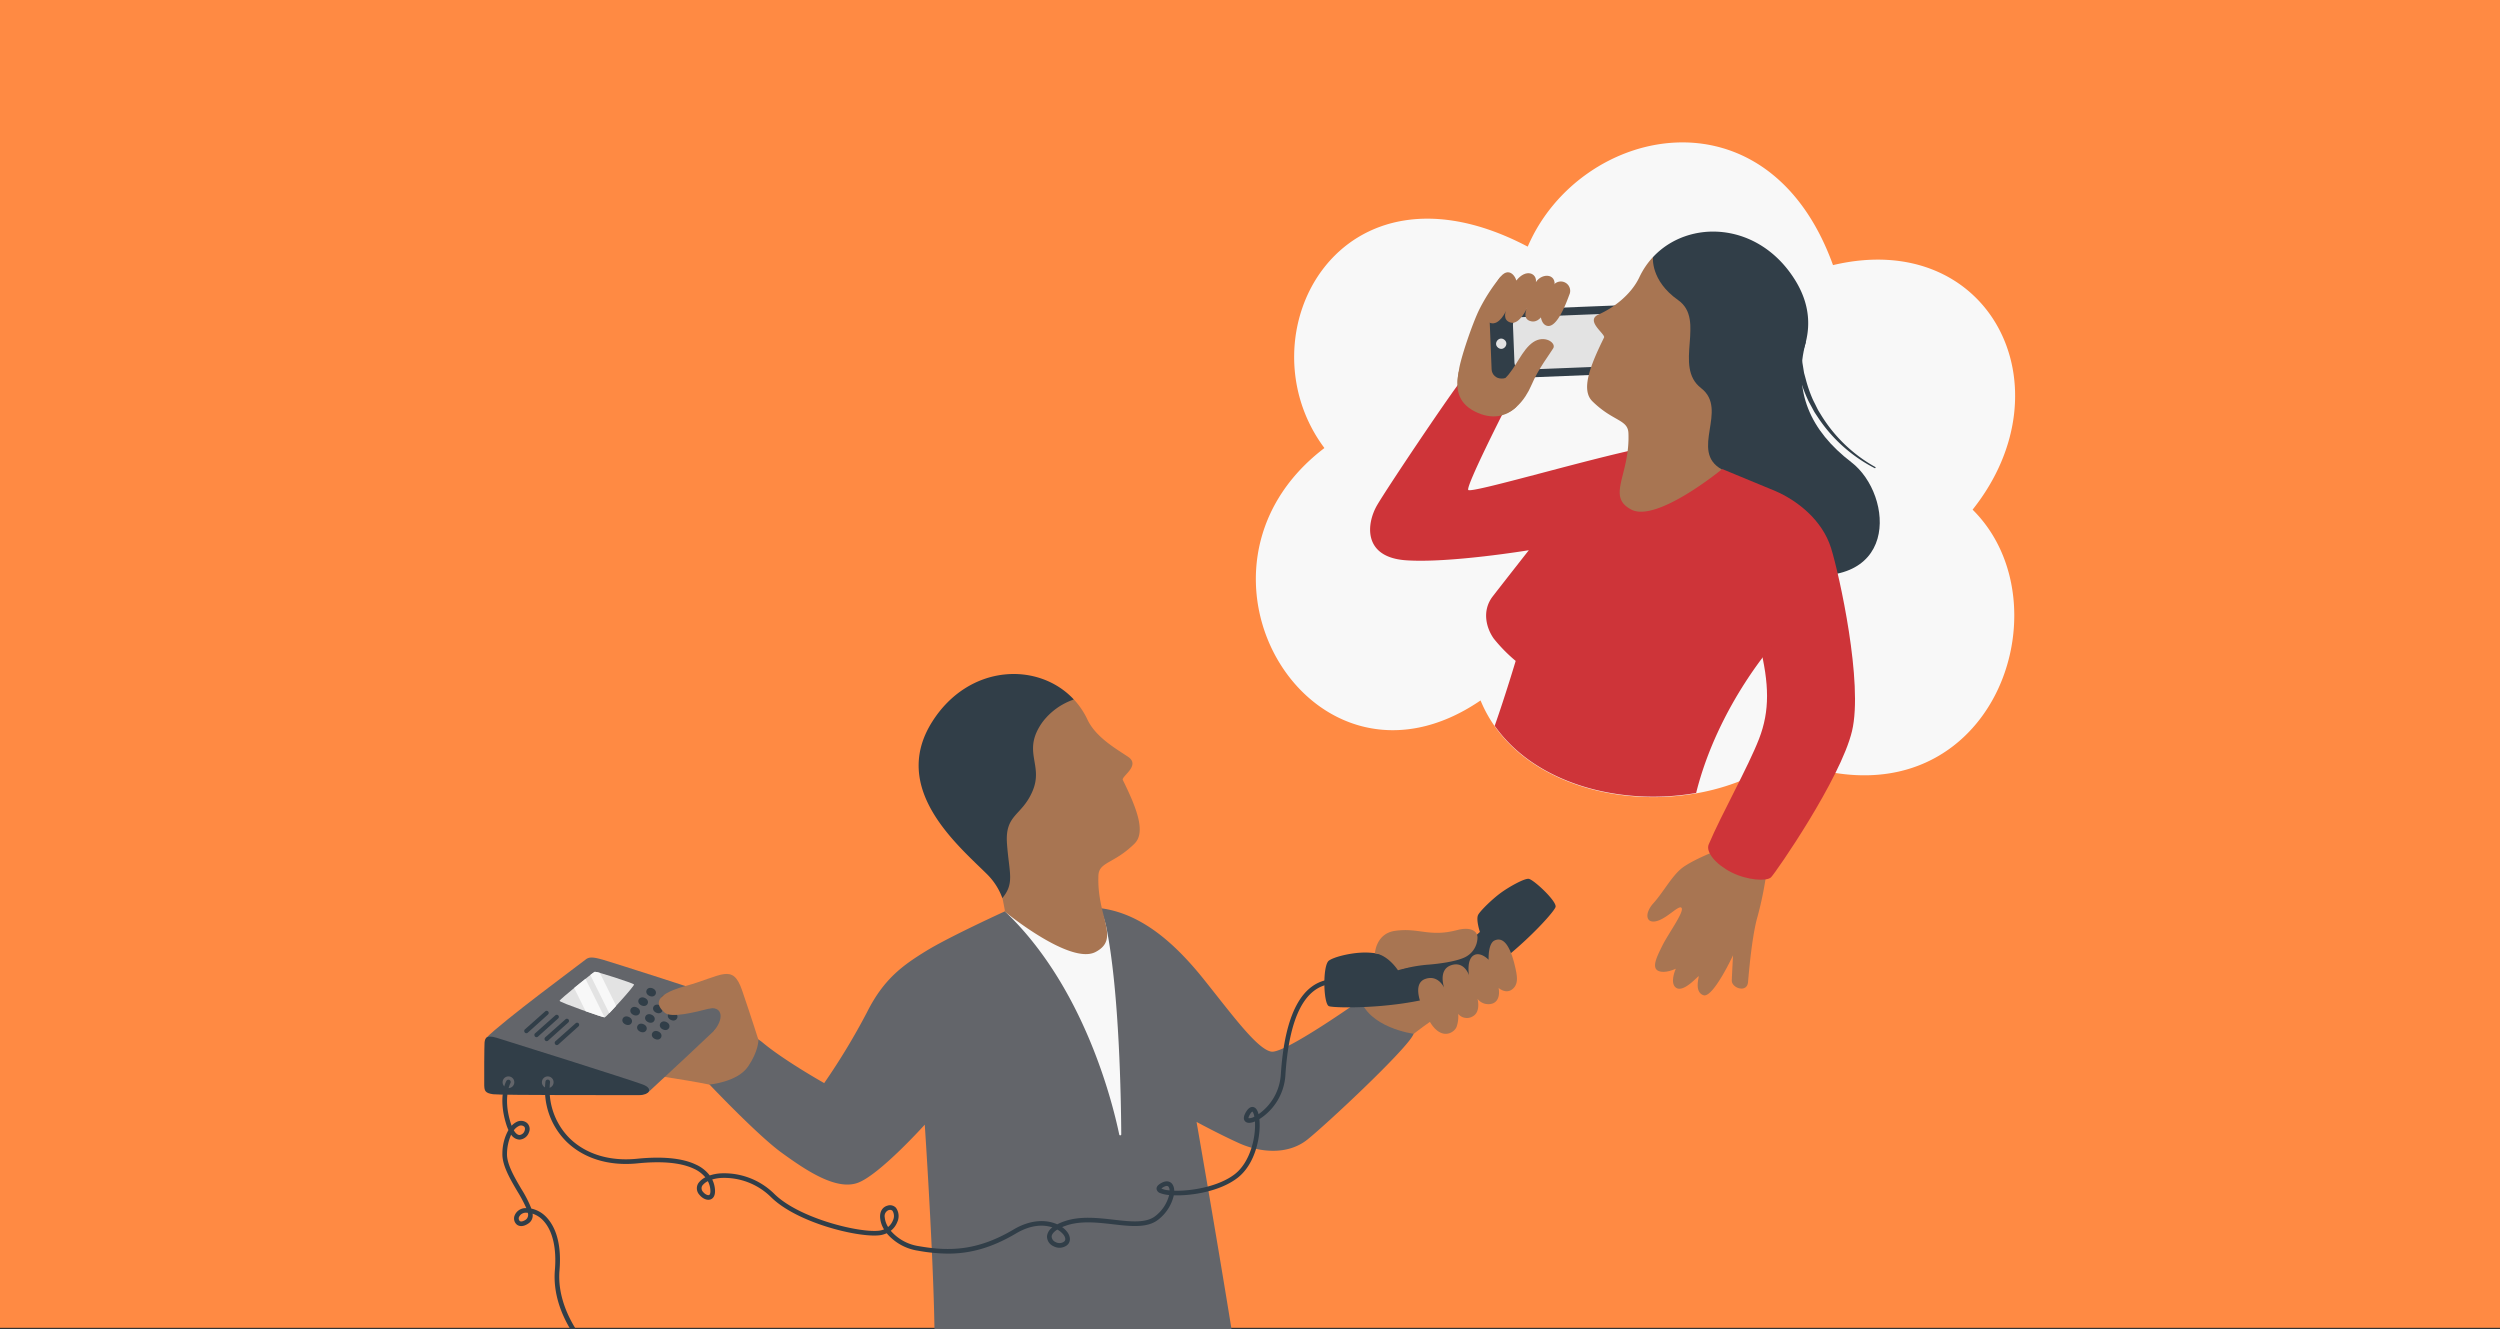
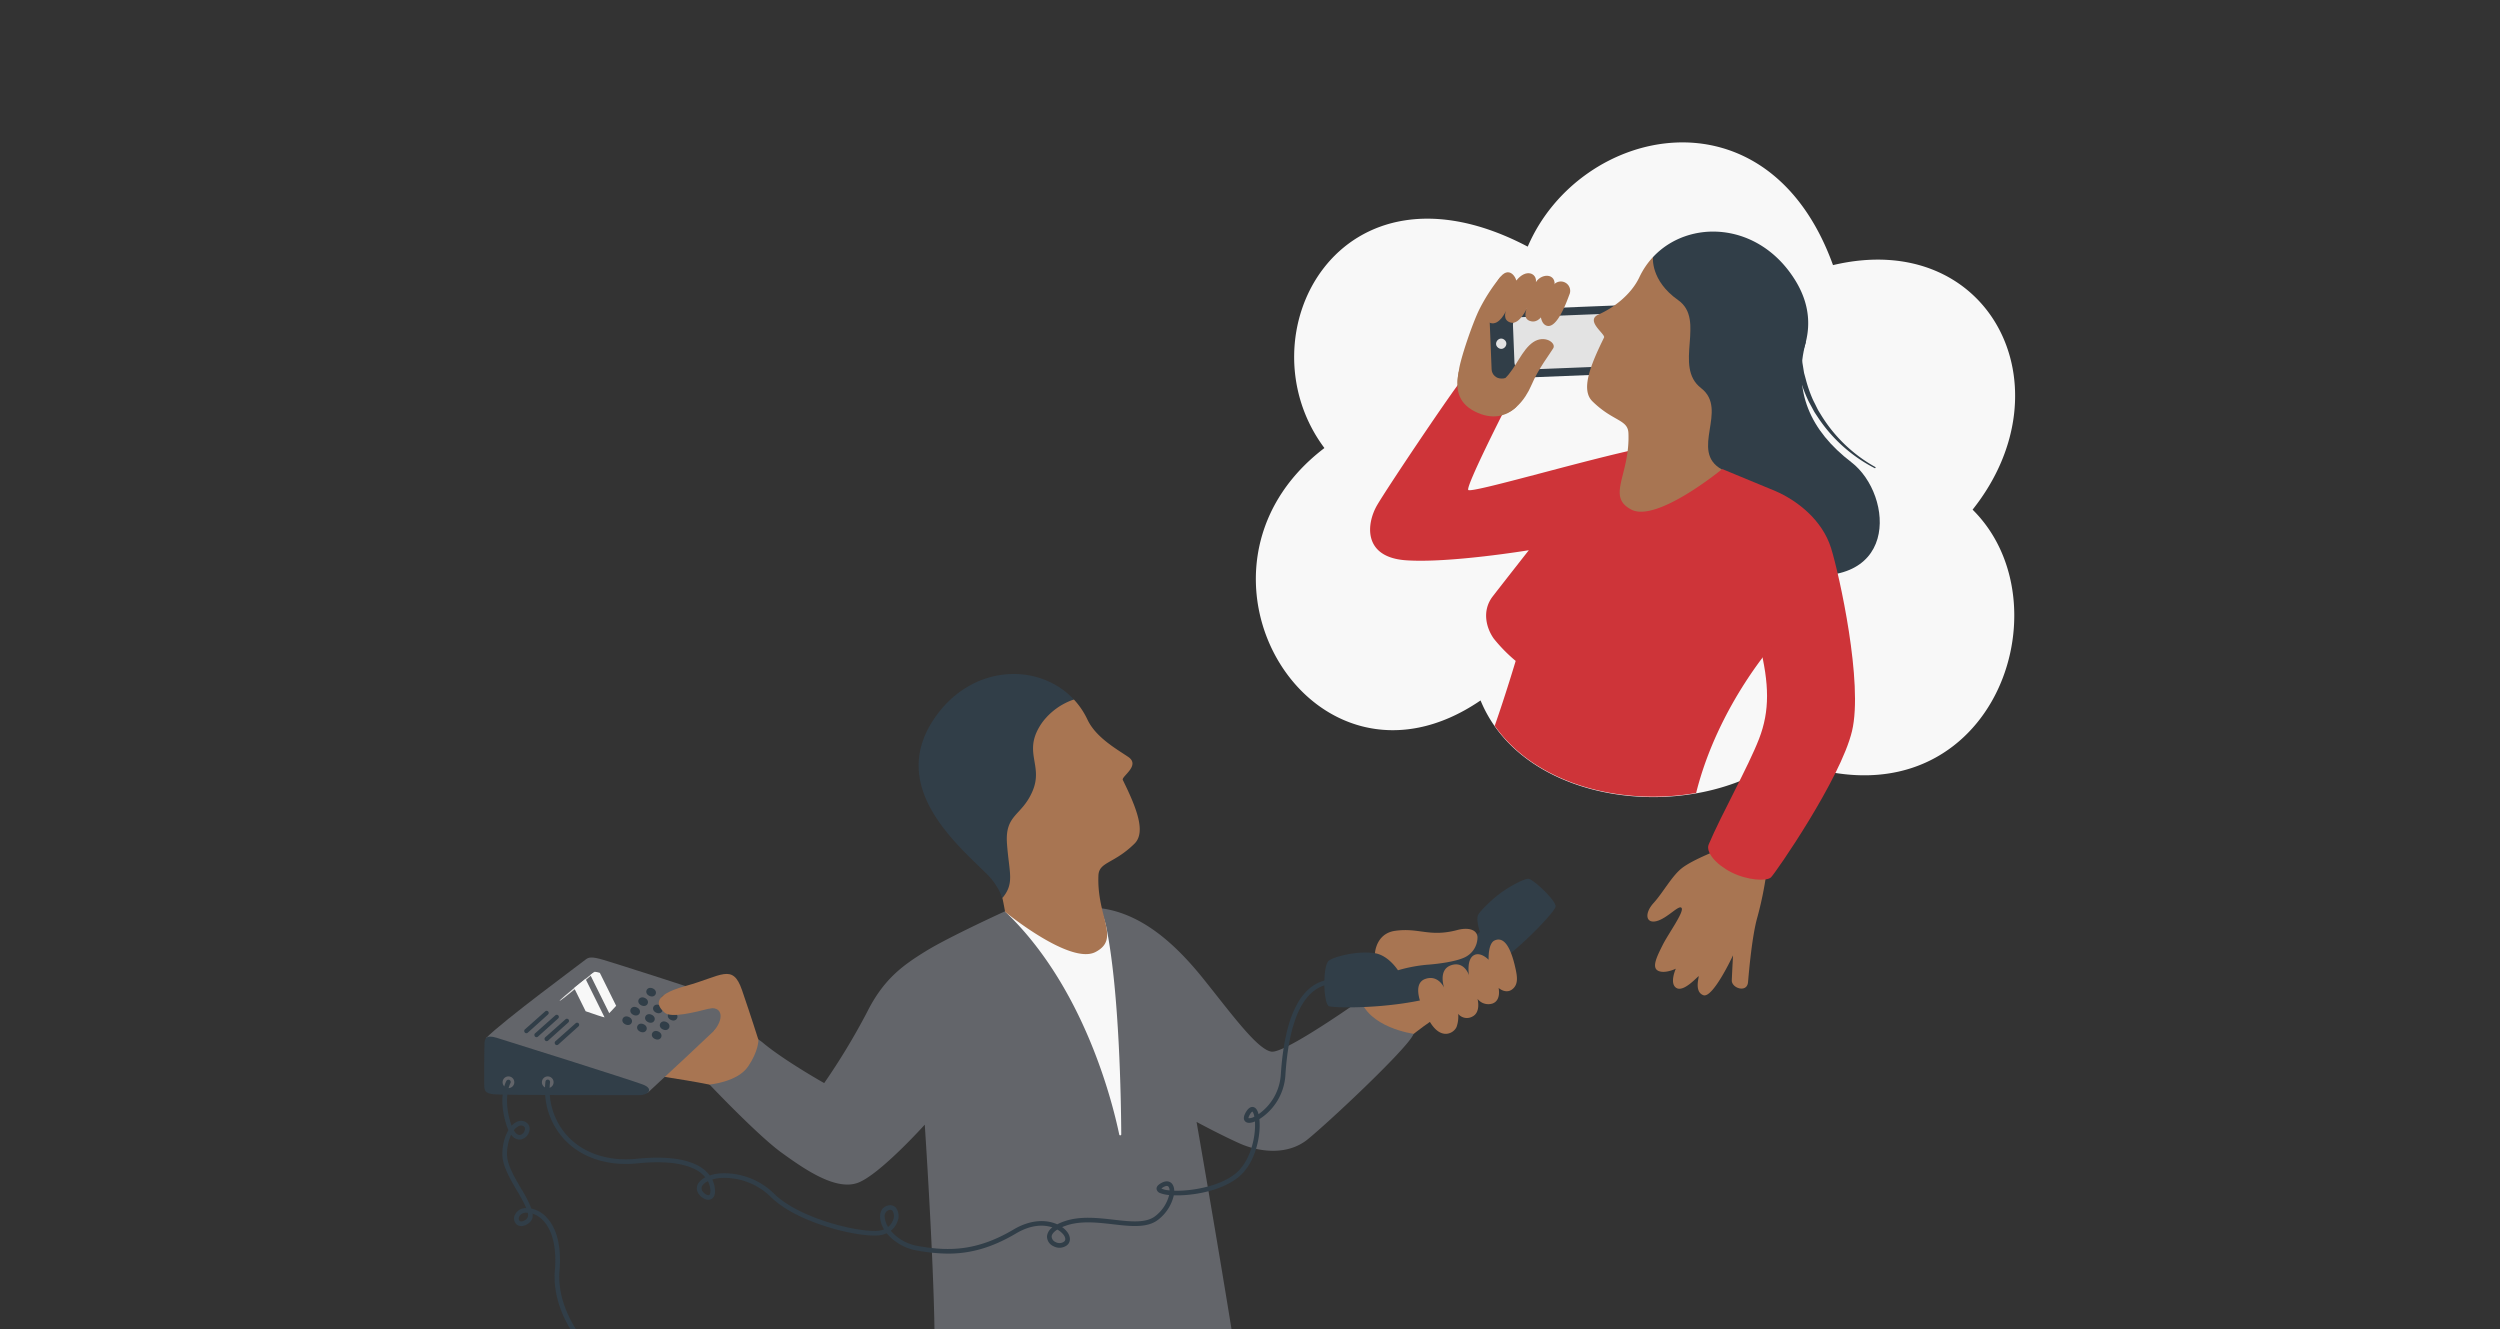
<svg xmlns="http://www.w3.org/2000/svg" width="790" height="420" viewBox="0 0 790 420">
  <rect x="0" y="0" width="790" height="420" fill="#333333" stroke="none" />
  <defs>
    <style>.a{fill:#ff8a43;}.b{fill:#f8f8f8;}.c{fill:#313e48;}.d{fill:#a87552;}.e{fill:#e3e3e3;}.f{fill:#ce3439;}.g{fill:#63656a;}</style>
  </defs>
  <g transform="translate(-325 -10918.5)">
-     <rect class="a" width="790" height="419.584" transform="translate(325 10918.5)" />
    <g transform="translate(478 10963.5)">
      <path class="b" d="M1063.815,238.417c13.734,33.364,66.815,39.252,95.3,18.079a.059.059,0,0,1,.057-.007c64.415,26.115,91.669-47.133,60.132-78.389a.059.059,0,0,1,0-.078c30.868-38.908,5.2-88.905-44.088-77.241a.058.058,0,0,1-.069-.038c-20.75-57.312-80.085-43.858-96.429-5.849a.059.059,0,0,1-.081.029c-59.5-31.27-90.753,28.082-64.225,63.626a.059.059,0,0,1-.012.082c-50.458,38.466-3.7,115.9,49.33,79.76A.058.058,0,0,1,1063.815,238.417Z" transform="translate(-748.93 -62.016)" />
      <path class="c" d="M1216.016,144.169c-4.171,15.466,1.358,28.009,14.382,37.981,13.455,10.3,15.862,42.684-21.8,34.558s-30.974-72-30.974-72l26.576-11.557Z" transform="translate(-798.376 -81.093)" />
      <path class="d" d="M1080.337,149.453c-.508,3.619-1.142,5.866,2.124,9.466s10.586,4.339,10.586,4.339l4.26-16.252s-1.909-16.314.136-20.633,1.176-1.053,1.654-3.334-5.667-2.958-5.667-2.958a56.6,56.6,0,0,0-6.663,10.289C1084.533,134.909,1080.845,145.835,1080.337,149.453Z" transform="translate(-772.3 -77.587)" />
      <g transform="translate(317.596 51.421)">
        <rect class="c" width="21.632" height="42.683" rx="3.035" transform="matrix(0.04, 0.999, -0.999, 0.04, 42.65, 0)" />
        <rect class="e" width="16.621" height="32.793" rx="2.332" transform="translate(40.172 2.607) rotate(87.724)" />
        <circle class="e" cx="1.602" cy="1.602" r="1.602" transform="translate(1.541 12.466) rotate(-51.831)" />
      </g>
      <path class="d" d="M1098.161,159.382c3.372-3.254,5.217-8.924,8.81-11.356s7.343.218,6.365,1.9-4.643,6.337-6.863,11.575-5.95,8.849-9.144,9.2-5.479-8.285-5.479-8.285Z" transform="translate(-775.498 -84.892)" />
      <path class="d" d="M1094.847,122.62c-2.16,4.667-4.319,10.5-1.39,11.482s4.982-3.814,4.982-3.814-1.276,2.975,1.524,3.713,5.213-4.773,5.213-4.773-1.8,3.326.806,4.247c3.727,1.319,5.734-4.679,7.49-9.846s-3.554-5.59-5.574-2.434c.373-2.734-3.1-4.412-6.183-.489C1101.244,118.906,1098.37,115.006,1094.847,122.62Z" transform="translate(-775.548 -77.055)" />
      <path class="d" d="M1119.358,123.938a2.956,2.956,0,1,1,5.4,2.4c-1.443,3.975-4.262,10.775-7.2,9.71s-1.679-7.834-1.679-7.834Z" transform="translate(-781.872 -78.148)" />
      <path class="d" d="M1182.937,368.632s-7.09,2.793-10.216,5.246-5.956,7.737-8.925,11.005-2.464,6.595.973,5.707,7.223-5.449,7.915-4.087-4.288,8.178-6.048,11.716-3.522,7.013-1.4,8.069,5.593-.654,5.593-.654-2.155,4.753.231,6.114,6.8-3.855,6.991-3.737-1.518,4.918,1.489,6,9.369-12.6,9.369-12.6-.3,5.44-.394,7.9,4.826,4.109,5.134.564,1.271-14.755,3-20.69a111.909,111.909,0,0,0,2.771-13.486Z" transform="translate(-794.27 -144.525)" />
      <path class="f" d="M1184.79,319.383c-1.015,2.4,2.208,6.307,7.19,8.83s11.1,2.9,12.489,1.577,22.016-31.129,25.608-46.232-4.029-49.477-6.611-57.777c-2.819-9.063-10.9-15.152-17.587-18.053l-16.966-7.017-13.764-6.824,16.559,61.7s6.18-11.48,9.2.806,3.222,20.744-.2,29.606S1188.813,309.867,1184.79,319.383Z" transform="translate(-797.837 -97.548)" />
      <path class="f" d="M1153.237,193.209s-13.439-8.6-20.8-7.434c-15.536,2.472-58.7,15.449-59.32,14.036s10.875-24.053,10.875-24.053l-7.168-7.108-6.44-2.736c-5.212,6.973-22.426,32.62-25.957,38.555s-4.679,16.617,9,17.587,38.841-3.178,38.841-3.178-7.768,9.887-11.387,14.566-1.942,10.24.353,13.418a49.673,49.673,0,0,0,6.882,7s-3.192,10.728-6.63,20.5c12.921,18.377,39.8,25.413,63.655,21.218,6.98-27.947,25.162-47.923,25.162-47.923l12.447-33.721Z" transform="translate(-762.161 -90.008)" />
      <g transform="translate(348.529 28.184)">
        <path class="d" d="M1178.365,177.845s.64-3.612.86-4.35c.847-2.654-1.575-11.451.3-13.31,9.5-9.419,27.6-19.981,14.288-41.086-11.562-18.321-15.071-6.683-37.176-8.358a24.856,24.856,0,0,0-4.3,6.367c-2.628,5.574-8.274,9.756-12.844,11.76-4.49,1.969,2.208,6.223,1.674,7.307-4.374,8.885-7.379,16.508-3.688,20.144,6.48,6.382,11.211,5.711,11.393,10.041.556,13.226-7.079,20.021.932,24.194S1178.365,177.845,1178.365,177.845Z" transform="translate(-1135.818 -102.699)" />
        <path class="c" d="M1164.266,108.585a20.783,20.783,0,0,1,9.9,7.127c6.68,9.36-.441,13.365,3.147,21.8,3.384,7.957,8.74,7.279,8.085,16.574s-2.491,12.516,1.463,17.246a20.492,20.492,0,0,1,4.779-7.482c9.5-9.418,30.719-27.108,17.4-48.211C1197.481,97.32,1175.494,96.523,1164.266,108.585Z" transform="translate(-1143.447 -100.528)" />
      </g>
      <path class="c" d="M1185.984,178.227c-10.36-5.743,2.329-18.836-6.533-25.684s1.65-21.549-7.231-27.793-7.964-13.613-7.964-13.613l16.43-1.09L1193.75,131.2l1.813,24.37-1.611,19.535Z" transform="translate(-794.909 -74.897)" />
      <path class="c" d="M1227.329,148.144l.165,2.975a21.274,21.274,0,0,0,.265,2.968l.476,2.945.121.738.2.719.391,1.44a42.719,42.719,0,0,0,1.932,5.653c.381.921.872,1.794,1.3,2.7.228.444.433.9.68,1.336l.785,1.278a46.808,46.808,0,0,0,17.182,16.558l.014.008a.2.2,0,0,1-.188.36,47.618,47.618,0,0,1-18.067-16.258l-.853-1.288c-.269-.438-.5-.9-.749-1.351-.476-.913-1.014-1.8-1.44-2.737a44.117,44.117,0,0,1-2.206-5.785l-.457-1.483-.229-.742-.153-.76-.6-3.047a22.555,22.555,0,0,1-.384-3.08l-.277-3.1a1.049,1.049,0,0,1,2.089-.187l0,.031Z" transform="translate(-811.267 -84.896)" />
      <path class="g" d="M827.934,526.055c-.367-24.243-3.067-64.609-3.067-64.609s-14.356,15.95-21.226,18.4-16.441-4.049-24.049-9.57-22.821-21.594-22.821-21.594l6.5-10.675s3.681-8.1,10.429-2.454,19.385,12.761,19.385,12.761a213.385,213.385,0,0,0,13.5-22.331c5.276-10.552,11.288-14.846,18.65-19.385s25.015-12.587,25.015-12.587,17.94-2.725,30.634-.9,23.122,11.152,32.079,22.318,17.055,22.33,21.472,22.944,29.2-17.055,29.2-17.055l13.742.123s4.786,6.625,1.6,12.024-26.748,27.484-33.128,32.637-15.337,4.048-21.595,1.227-13.5-6.748-13.5-6.748,6.258,35.849,11.043,65.469Z" transform="translate(-685.64 -151.055)" />
      <path class="b" d="M884.5,392c24.637,23.428,33.768,59.433,36.079,70.479a.32.32,0,0,0,.632-.069c-.063-10.784-.589-44.663-4.622-64.983C911.748,373.014,884.5,392,884.5,392Z" transform="translate(-719.894 -148.952)" />
      <path class="d" d="M1037.607,429.923c2.459,9.76,17.1,11.673,17.1,11.673s5.724-4.526,7.952-5.525-6.175-10.167-6.175-10.167Z" transform="translate(-760.952 -159.908)" />
      <path class="d" d="M747.677,459.014c-8.1-1.655-24.815-4.044-24.815-4.044l14.5-13.437L746.583,431h8.483l4.613,6.836-.989,12.025Z" transform="translate(-676.546 -161.291)" />
      <path class="g" d="M660.374,439.894c4.981-5.192,30.384-23.934,31.4-24.78s2.032-1.017,5.532,0,33.645,10.644,37.088,12.04,4.573,3.484,3.218,5.29-26.15,24.707-26.15,24.707L666.428,445.2Z" transform="translate(-659.789 -156.842)" />
-       <path class="e" d="M703.258,420.559c-.438.1-11.095,8.7-11.131,9.174s13.822,5.338,14.294,5.229,9.528-10.015,9.237-10.414S703.911,420.415,703.258,420.559Z" transform="translate(-668.304 -158.469)" />
+       <path class="e" d="M703.258,420.559c-.438.1-11.095,8.7-11.131,9.174S703.911,420.415,703.258,420.559Z" transform="translate(-668.304 -158.469)" />
      <g transform="translate(43.233 266.693)">
        <ellipse class="c" cx="1.298" cy="1.562" rx="1.298" ry="1.562" transform="matrix(0.414, -0.91, 0.91, 0.414, 7.563, 2.364)" />
        <ellipse class="c" cx="1.298" cy="1.562" rx="1.298" ry="1.562" transform="matrix(0.414, -0.91, 0.91, 0.414, 5.042, 5.37)" />
        <ellipse class="c" cx="1.298" cy="1.562" rx="1.298" ry="1.562" transform="matrix(0.414, -0.91, 0.91, 0.414, 2.521, 8.377)" />
        <ellipse class="c" cx="1.298" cy="1.562" rx="1.298" ry="1.562" transform="matrix(0.414, -0.91, 0.91, 0.414, 0, 11.384)" />
      </g>
      <g transform="translate(47.892 268.991)">
        <ellipse class="c" cx="1.298" cy="1.562" rx="1.298" ry="1.562" transform="matrix(0.414, -0.91, 0.91, 0.414, 7.563, 2.364)" />
        <ellipse class="c" cx="1.298" cy="1.562" rx="1.298" ry="1.562" transform="matrix(0.414, -0.91, 0.91, 0.414, 5.042, 5.37)" />
        <ellipse class="c" cx="1.298" cy="1.562" rx="1.298" ry="1.562" transform="matrix(0.414, -0.91, 0.91, 0.414, 2.521, 8.377)" />
        <ellipse class="c" cx="1.298" cy="1.562" rx="1.298" ry="1.562" transform="matrix(0.414, -0.91, 0.91, 0.414, 0, 11.384)" />
      </g>
      <g transform="translate(52.55 271.29)">
        <ellipse class="c" cx="1.298" cy="1.562" rx="1.298" ry="1.562" transform="matrix(0.414, -0.91, 0.91, 0.414, 7.563, 2.364)" />
        <ellipse class="c" cx="1.298" cy="1.562" rx="1.298" ry="1.562" transform="matrix(0.414, -0.91, 0.91, 0.414, 5.042, 5.37)" />
        <ellipse class="c" cx="1.298" cy="1.562" rx="1.298" ry="1.562" transform="matrix(0.414, -0.91, 0.91, 0.414, 2.521, 8.377)" />
        <ellipse class="c" cx="1.298" cy="1.562" rx="1.298" ry="1.562" transform="matrix(0.414, -0.91, 0.91, 0.414, 0, 11.384)" />
      </g>
      <path class="d" d="M1080.21,161.089c-.936,4.821-.673,9.621,4.99,12.547s10.137,1.483,13-1.172-11.95-10.642-11.95-10.642Z" transform="translate(-772.266 -88.668)" />
      <g transform="translate(137.291 167.985)">
        <path class="d" d="M877.113,369.208s-.64-3.612-.861-4.35c-.847-2.654,1.576-11.45-.3-13.31-9.5-9.419-27.6-19.981-14.288-41.086,11.562-18.32,15.07-6.683,37.176-8.358a24.86,24.86,0,0,1,4.3,6.367c2.628,5.574,9.029,9.2,12.844,11.76,4.071,2.734-2.207,6.223-1.673,7.307,4.373,8.884,7.379,16.508,3.688,20.143-6.481,6.382-11.211,5.712-11.393,10.041-.557,13.226,7.078,20.021-.932,24.194S877.113,369.208,877.113,369.208Z" transform="translate(-849.795 -294.062)" />
        <path class="c" d="M896.221,299.948a20.78,20.78,0,0,0-9.9,7.127c-6.681,9.36.441,13.365-3.147,21.8-3.384,7.957-8.74,7.279-8.086,16.574s2.492,12.516-1.462,17.246a20.513,20.513,0,0,0-4.779-7.482c-9.5-9.418-30.719-27.107-17.405-48.211C863.006,288.683,884.992,287.887,896.221,299.948Z" transform="translate(-847.175 -291.891)" />
      </g>
      <path class="c" d="M1023.8,406.239c1.516-1.1,6-2.239,9.768-2.493a23.011,23.011,0,0,1,9.31,1.246c1.374.687,4.172,3.74,4.172,3.74s9.463-2.29,14.7-4.732a41.625,41.625,0,0,0,9.768-6.817s-1.374-4.07-.509-5.5,4.324-4.782,6.919-6.715,7.479-4.681,8.955-4.579,8.9,7.013,8.547,8.849-14.958,17.658-29.152,25.086-40.7,7.072-42.482,6.308S1021.761,407.715,1023.8,406.239Z" transform="translate(-756.864 -147.685)" />
      <path class="d" d="M1044.21,409.7c4.269.649,7.271,5.38,7.271,5.38a47.76,47.76,0,0,1,8.955-1.729c4.273-.305,9.412-1.068,12.108-2.34a7.043,7.043,0,0,0,4.07-6.411c-.153-2.289-2.744-3.2-6.411-2.231-8.852,2.332-12.006-.822-19.638.247C1044.508,403.468,1044.21,409.7,1044.21,409.7Z" transform="translate(-762.723 -153.473)" />
      <path class="d" d="M1093.679,416.024c-1.922-8.966-4.523-10.069-6.66-9.1s-1.887,6.1-1.887,6.1-2.646-2.8-4.834-1.323-1.374,6.207-1.374,6.207-1.424-4.579-5.647-3.155-2.188,7.123-2.188,7.123-1.831-4.223-5.953-2.8-1.984,8.038,1.578,13.787,7.53,3.257,8.292,1.374a9.671,9.671,0,0,0,.509-4.122,3.547,3.547,0,0,0,4.477.865c2.8-1.374,1.638-5.6,1.638-5.6a4.316,4.316,0,0,0,4.721,1.475c2.849-1.017,1.933-4.935,1.933-4.935s2.188,1.984,4.223.509S1094.21,418.5,1093.679,416.024Z" transform="translate(-767.731 -154.737)" />
      <path class="c" d="M659.692,450.468c-.078.7-.155,11.743-.1,13.493s.294,2.485,2.836,2.834,43.708.27,46.234.27c2.879,0,4.572-1.991,1.073-3.338S666.891,449.96,663.5,448.945,659.83,449.218,659.692,450.468Z" transform="translate(-659.575 -166.011)" />
      <circle class="g" cx="1.851" cy="1.851" r="1.851" transform="translate(18.236 295.138)" />
      <circle class="g" cx="1.851" cy="1.851" r="1.851" transform="translate(5.821 295.138)" />
      <g transform="translate(19.254 264.439)">
        <path class="c" d="M813.2,510.631a54.473,54.473,0,0,1-9.409-.912,16.068,16.068,0,0,1-9.966-5.527,7.746,7.746,0,0,1-2.672.685c-7.013.55-25.7-4.054-33.849-12.063a21.012,21.012,0,0,0-16.145-6.071,12.626,12.626,0,0,0-2.467.462,8.632,8.632,0,0,1,.856,2.993c.23,2.3-.715,3.039-1.3,3.276-1.221.5-2.728-.338-3.59-1.418a3.014,3.014,0,0,1-.347-3.687,6.133,6.133,0,0,1,2.2-1.846,10.123,10.123,0,0,0-3.612-2.714c-4.033-1.916-10.039-2.488-17.852-1.7-9.041.913-17.037-1.559-22.508-6.956a23.075,23.075,0,0,1-6.555-18.825.732.732,0,1,1,1.458.127,21.638,21.638,0,0,0,6.125,17.656c5.156,5.086,12.733,7.409,21.334,6.543,8.082-.815,14.349-.2,18.626,1.835a11.324,11.324,0,0,1,4.382,3.44,13.529,13.529,0,0,1,3.117-.639,22.518,22.518,0,0,1,17.305,6.483c7.735,7.605,26.1,12.164,32.708,11.649a6.409,6.409,0,0,0,1.944-.444,8.345,8.345,0,0,1-1.239-3.737c-.112-1.887.726-3.285,2.241-3.74a2.559,2.559,0,0,1,2.756.631,4.487,4.487,0,0,1,.411,4.558,6.357,6.357,0,0,1-2.041,2.725,14.55,14.55,0,0,0,8.933,4.866c9.73,1.7,18.543,1.449,29.928-5.3,5.506-3.262,10.469-3.092,13.744-1.611a17.023,17.023,0,0,1,2.428-1.013c4.882-1.65,10.464-1.01,15.389-.446,5.281.605,10.27,1.176,13.22-1.183a12.146,12.146,0,0,0,4.325-6.615,9.8,9.8,0,0,1-2.81-.6,1.656,1.656,0,0,1-1.166-1.315c-.049-.579.306-1.121,1.053-1.612,2.432-1.6,3.623-.341,3.93.082a3.657,3.657,0,0,1,.6,2.082c5.565.164,14.156-1.364,19.137-5.23s6.682-11.87,6.373-16.653a6.684,6.684,0,0,1-.654.241c-1.506.459-2.22.039-2.552-.393-.512-.666-.367-1.656.433-2.943.677-1.09,1.4-1.584,2.167-1.47.8.121,1.381.869,1.734,2.225l.011.042a16.6,16.6,0,0,0,7.028-12.451c1.236-19.157,6.627-29.313,16.022-30.187a.732.732,0,1,1,.135,1.457c-8.57.8-13.514,10.5-14.7,28.825a17.76,17.76,0,0,1-8.221,13.919c.527,4.994-1.1,14.058-6.881,18.544-5.536,4.3-14.528,5.724-20.163,5.533a13.551,13.551,0,0,1-4.889,7.664c-3.425,2.741-8.708,2.135-14.3,1.494-5.006-.574-10.183-1.167-14.754.379-.5.168-.945.339-1.344.509a7.027,7.027,0,0,1,1.667,1.614c1.078,1.5,1.047,3.1-.08,4.069a3.906,3.906,0,0,1-4.314.357,3.369,3.369,0,0,1-2.055-3.165,3.921,3.921,0,0,1,1.7-2.781c-2.731-.921-6.71-.926-11.466,1.893C826.691,509,819.9,510.631,813.2,510.631Zm34.541-7.6c-1.5.94-1.767,1.787-1.794,2.193a1.983,1.983,0,0,0,1.249,1.756,2.488,2.488,0,0,0,2.7-.156c.759-.656.146-1.691-.151-2.107A6.248,6.248,0,0,0,847.745,503.036Zm-52.807-6.223a1.869,1.869,0,0,0-.53.087,2.016,2.016,0,0,0-1.2,2.251,6.914,6.914,0,0,0,1.062,3.069,5.074,5.074,0,0,0,1.522-2.068,3.11,3.11,0,0,0-.126-3.032A.94.94,0,0,0,794.939,496.813Zm-57.618-9.068a4.78,4.78,0,0,0-1.8,1.464,1.652,1.652,0,0,0,.292,1.935c.619.777,1.5,1.138,1.894.976.339-.138.49-.818.394-1.775A7.11,7.11,0,0,0,737.32,487.745Zm143.32,2.313a5.482,5.482,0,0,0,2.014.535q.276.036.569.064a2.1,2.1,0,0,0-.319-1.132c-.424-.585-1.4-.075-1.941.281A2.005,2.005,0,0,0,880.64,490.058Zm28.721-24.314c0,.01-.257.1-.693.8-.6.961-.5,1.3-.5,1.3a3.34,3.34,0,0,0,1.848-.492C909.783,466.176,909.454,465.787,909.361,465.743Z" transform="translate(-685.884 -423.926)" />
      </g>
      <path class="c" d="M669.348,483.209a15.244,15.244,0,0,0-1.908,7.386c-.13,3.7,2.44,8.076,4.706,11.938a45.107,45.107,0,0,1,2.853,5.35,3.736,3.736,0,0,0-3.7,2.337,2.549,2.549,0,0,0,.743,2.9c.444.334,1.694.961,3.683-.437a3.027,3.027,0,0,0,1.248-3.052,7.977,7.977,0,0,1,3.508,2.332c2.863,3.171,4.122,8.665,3.546,15.472-.641,7.552,2.2,14.222,4.867,18.677h1.755c-2.675-4.272-5.8-11.021-5.163-18.553.784-9.248-1.7-14.119-3.918-16.577a9.161,9.161,0,0,0-4.97-2.954,37.13,37.13,0,0,0-3.193-6.237c-2.166-3.69-4.621-7.872-4.506-11.146a15.084,15.084,0,0,1,1.306-5.972,3.356,3.356,0,0,0,2.616,1.563h.059a3.352,3.352,0,0,0,2.953-2.312,2.566,2.566,0,0,0-.654-2.982,2.983,2.983,0,0,0-3.206-.315,5.276,5.276,0,0,0-1.614,1.221q-.16-.419-.308-.891c-2.507-8.016-.11-12.495-.063-12.582a.732.732,0,0,0-1.271-.725c-.115.2-2.788,5.029-.063,13.744A14.381,14.381,0,0,0,669.348,483.209Zm5.873,26.138c.081,0,.16,0,.24.009a1.934,1.934,0,0,1-.573,2.133c-.834.586-1.568.76-1.962.464a1.137,1.137,0,0,1-.238-1.257,2.371,2.371,0,0,1,2.452-1.35Zm-2.632-27.386a1.512,1.512,0,0,1,1.682.13c.485.387.268,1.122.19,1.338a1.914,1.914,0,0,1-1.6,1.347c-.628-.014-1.252-.535-1.814-1.482A4.276,4.276,0,0,1,672.589,481.961Z" transform="translate(-661.683 -171.114)" />
      <path class="d" d="M750.921,456.467s8.871-.749,12.249-5.691,3.283-8.441,3.283-8.441-2.212-7.044-5.178-15.692-6.424-4.448-17.873-1.318-8.6,6.635-6.583,8.415,9.411-.075,14.518-1.393,9.526,2.779,9.526,2.779l-4.941,5.683-7.166,10.213Z" transform="translate(-679.79 -158.742)" />
      <path class="d" d="M757.672,441.329c3.379-3.836,2.943-7.7-.88-7.323s.88-6.319.88-6.319l7.552,3.52,2.385,7.08Z" transform="translate(-685.244 -160.387)" />
      <path class="b" d="M711.384,433.638c.616-.637,1.381-1.451,2.191-2.332l-5.151-10.4a7.3,7.3,0,0,0-1.6-.347,12.411,12.411,0,0,0-1.411,1.014Z" transform="translate(-671.866 -158.468)" />
      <path class="b" d="M702,423.592c-1.1.872-2.372,1.9-3.584,2.9l3.637,7.346c2.853,1,5.468,1.864,5.978,1.938Z" transform="translate(-669.99 -159.284)" />
      <path class="c" d="M683.5,437.581l-6.408,5.689a.665.665,0,0,0-.21.626l.013.067a.664.664,0,0,0,1.095.364l6.394-5.756a.663.663,0,0,0,.19-.691h0A.663.663,0,0,0,683.5,437.581Z" transform="translate(-664.211 -162.997)" />
      <path class="c" d="M687.883,439.294l-6.407,5.689a.664.664,0,0,0-.211.625l.014.067a.663.663,0,0,0,1.094.364l6.395-5.756a.665.665,0,0,0,.19-.691h0A.664.664,0,0,0,687.883,439.294Z" transform="translate(-665.388 -163.458)" />
      <path class="c" d="M692.271,441.007l-6.408,5.689a.664.664,0,0,0-.21.625l.013.067a.664.664,0,0,0,1.095.364L693.155,442a.665.665,0,0,0,.19-.691h0A.663.663,0,0,0,692.271,441.007Z" transform="translate(-666.565 -163.919)" />
      <path class="c" d="M696.658,442.719l-6.407,5.689a.663.663,0,0,0-.211.625l.013.067a.663.663,0,0,0,1.095.364l6.394-5.756a.661.661,0,0,0,.189-.69h0A.663.663,0,0,0,696.658,442.719Z" transform="translate(-667.741 -164.38)" />
    </g>
  </g>
</svg>